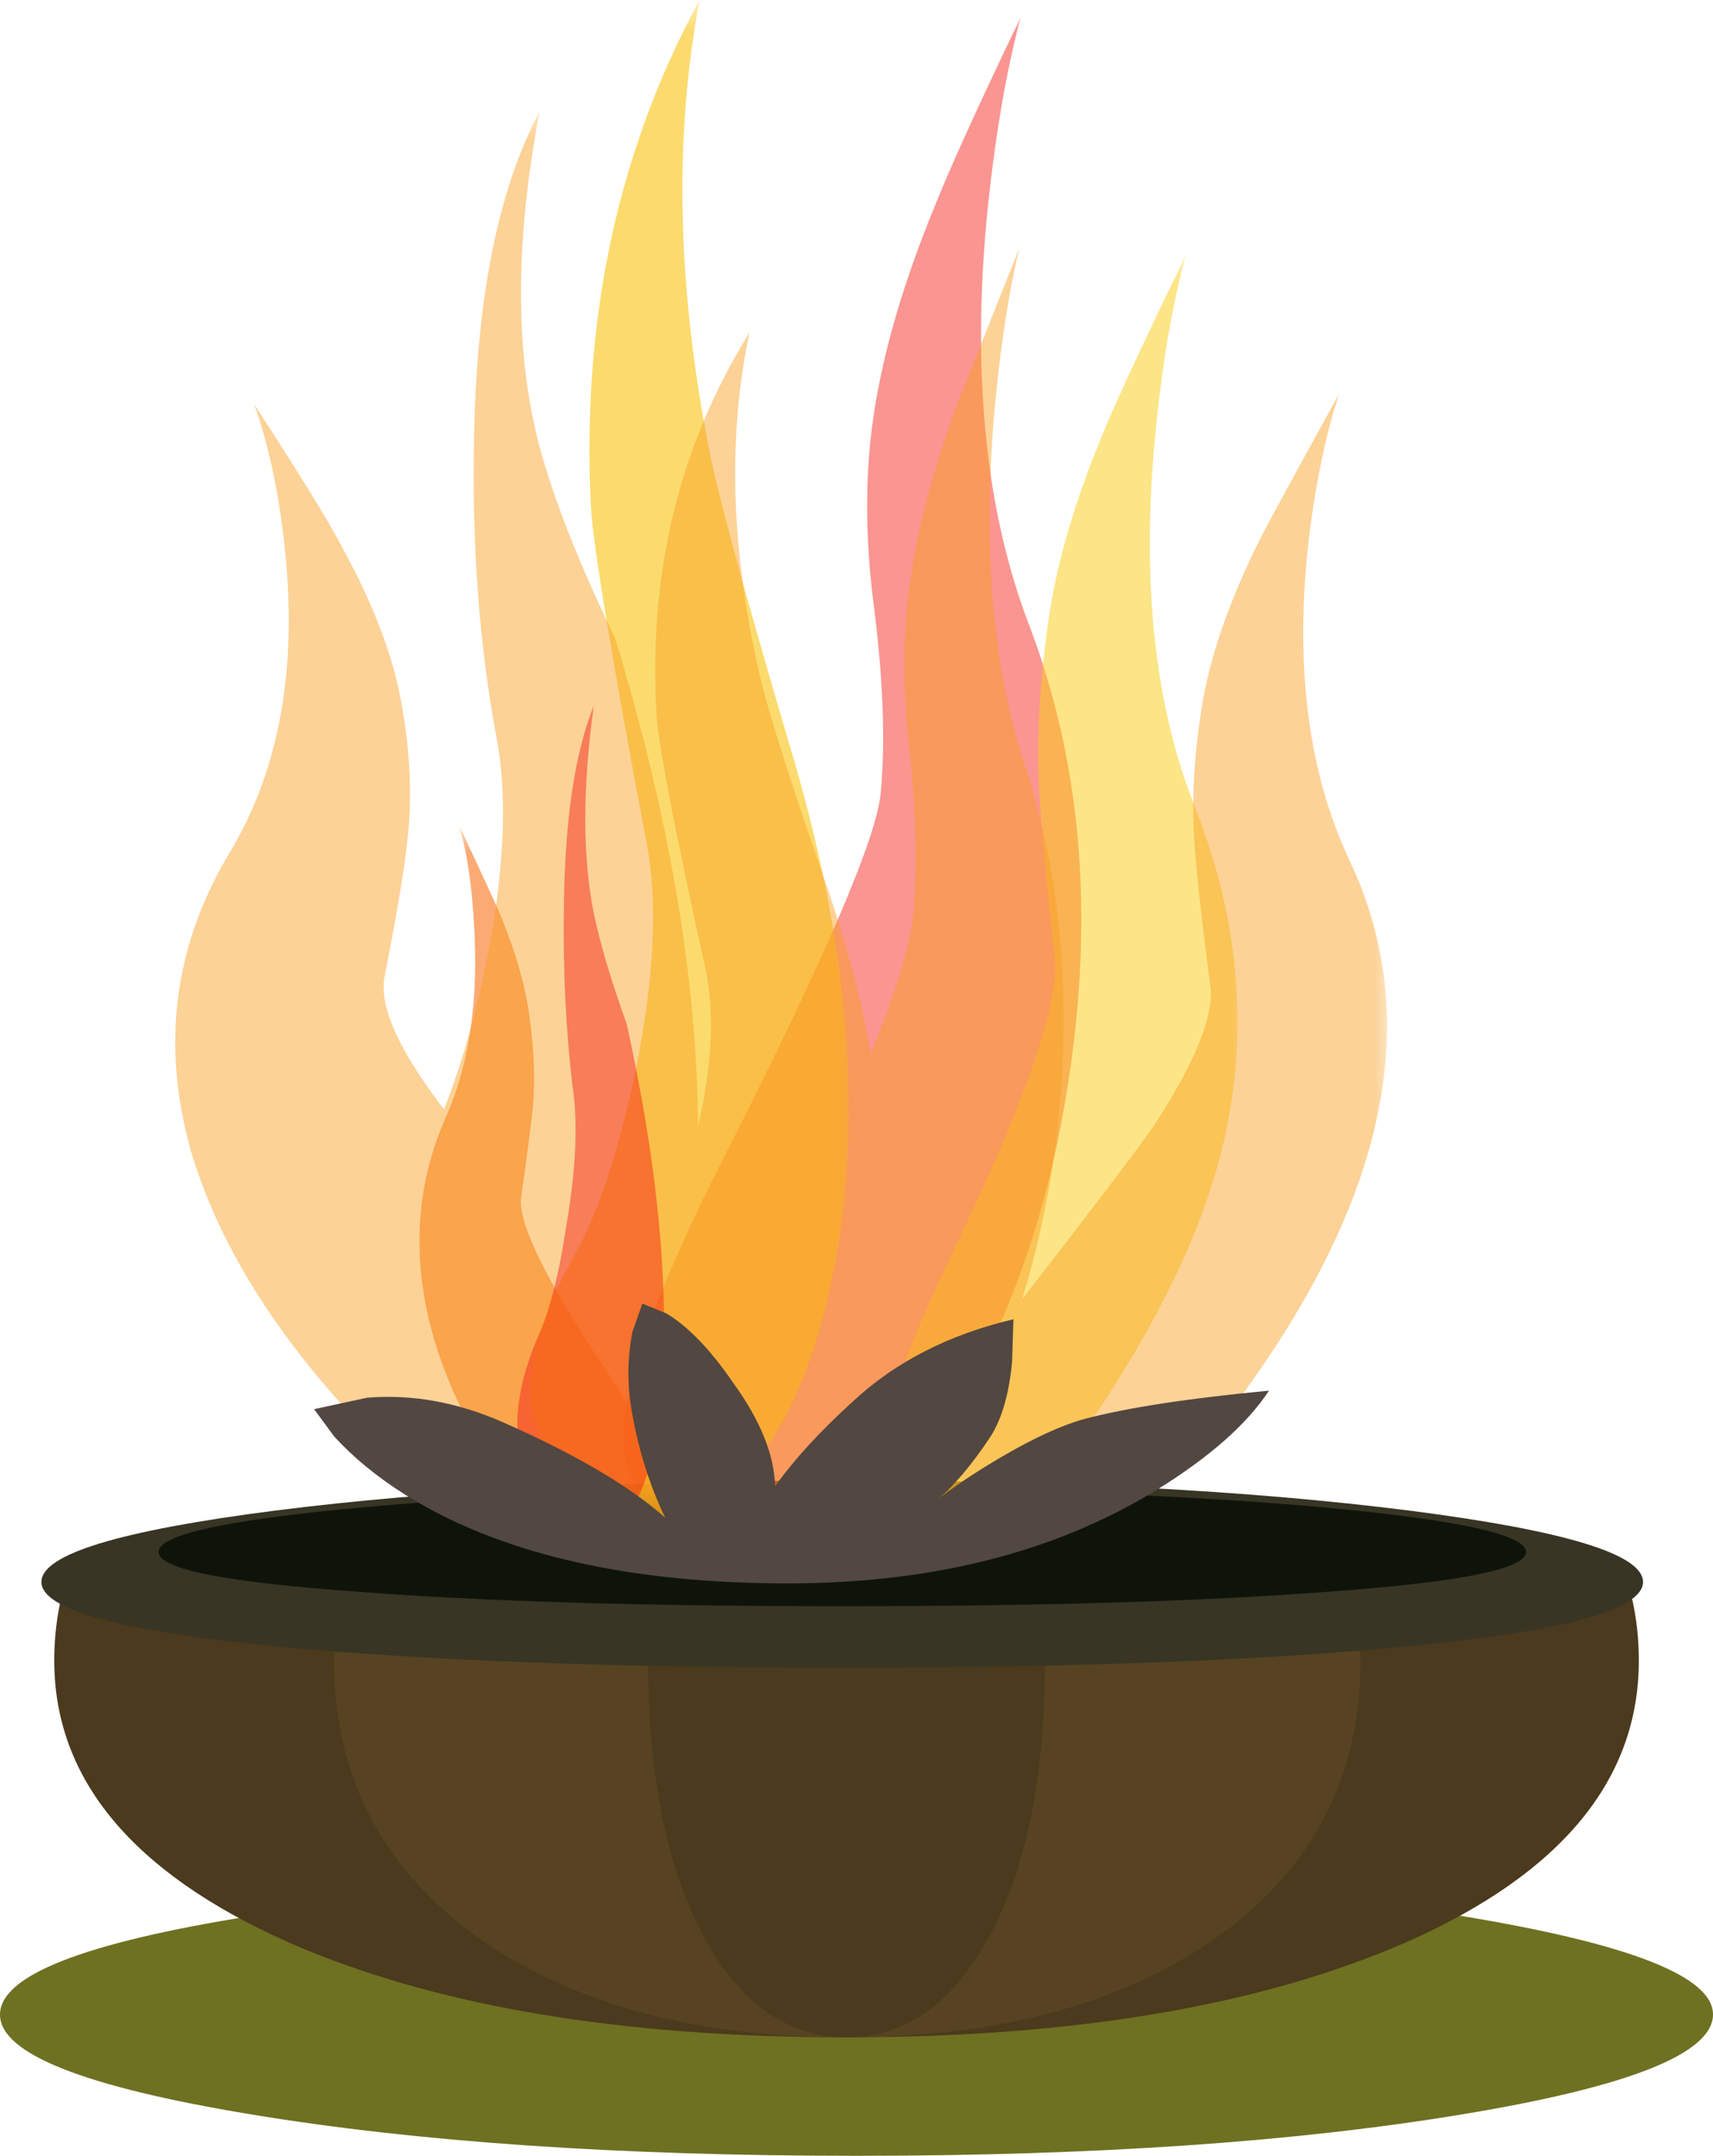
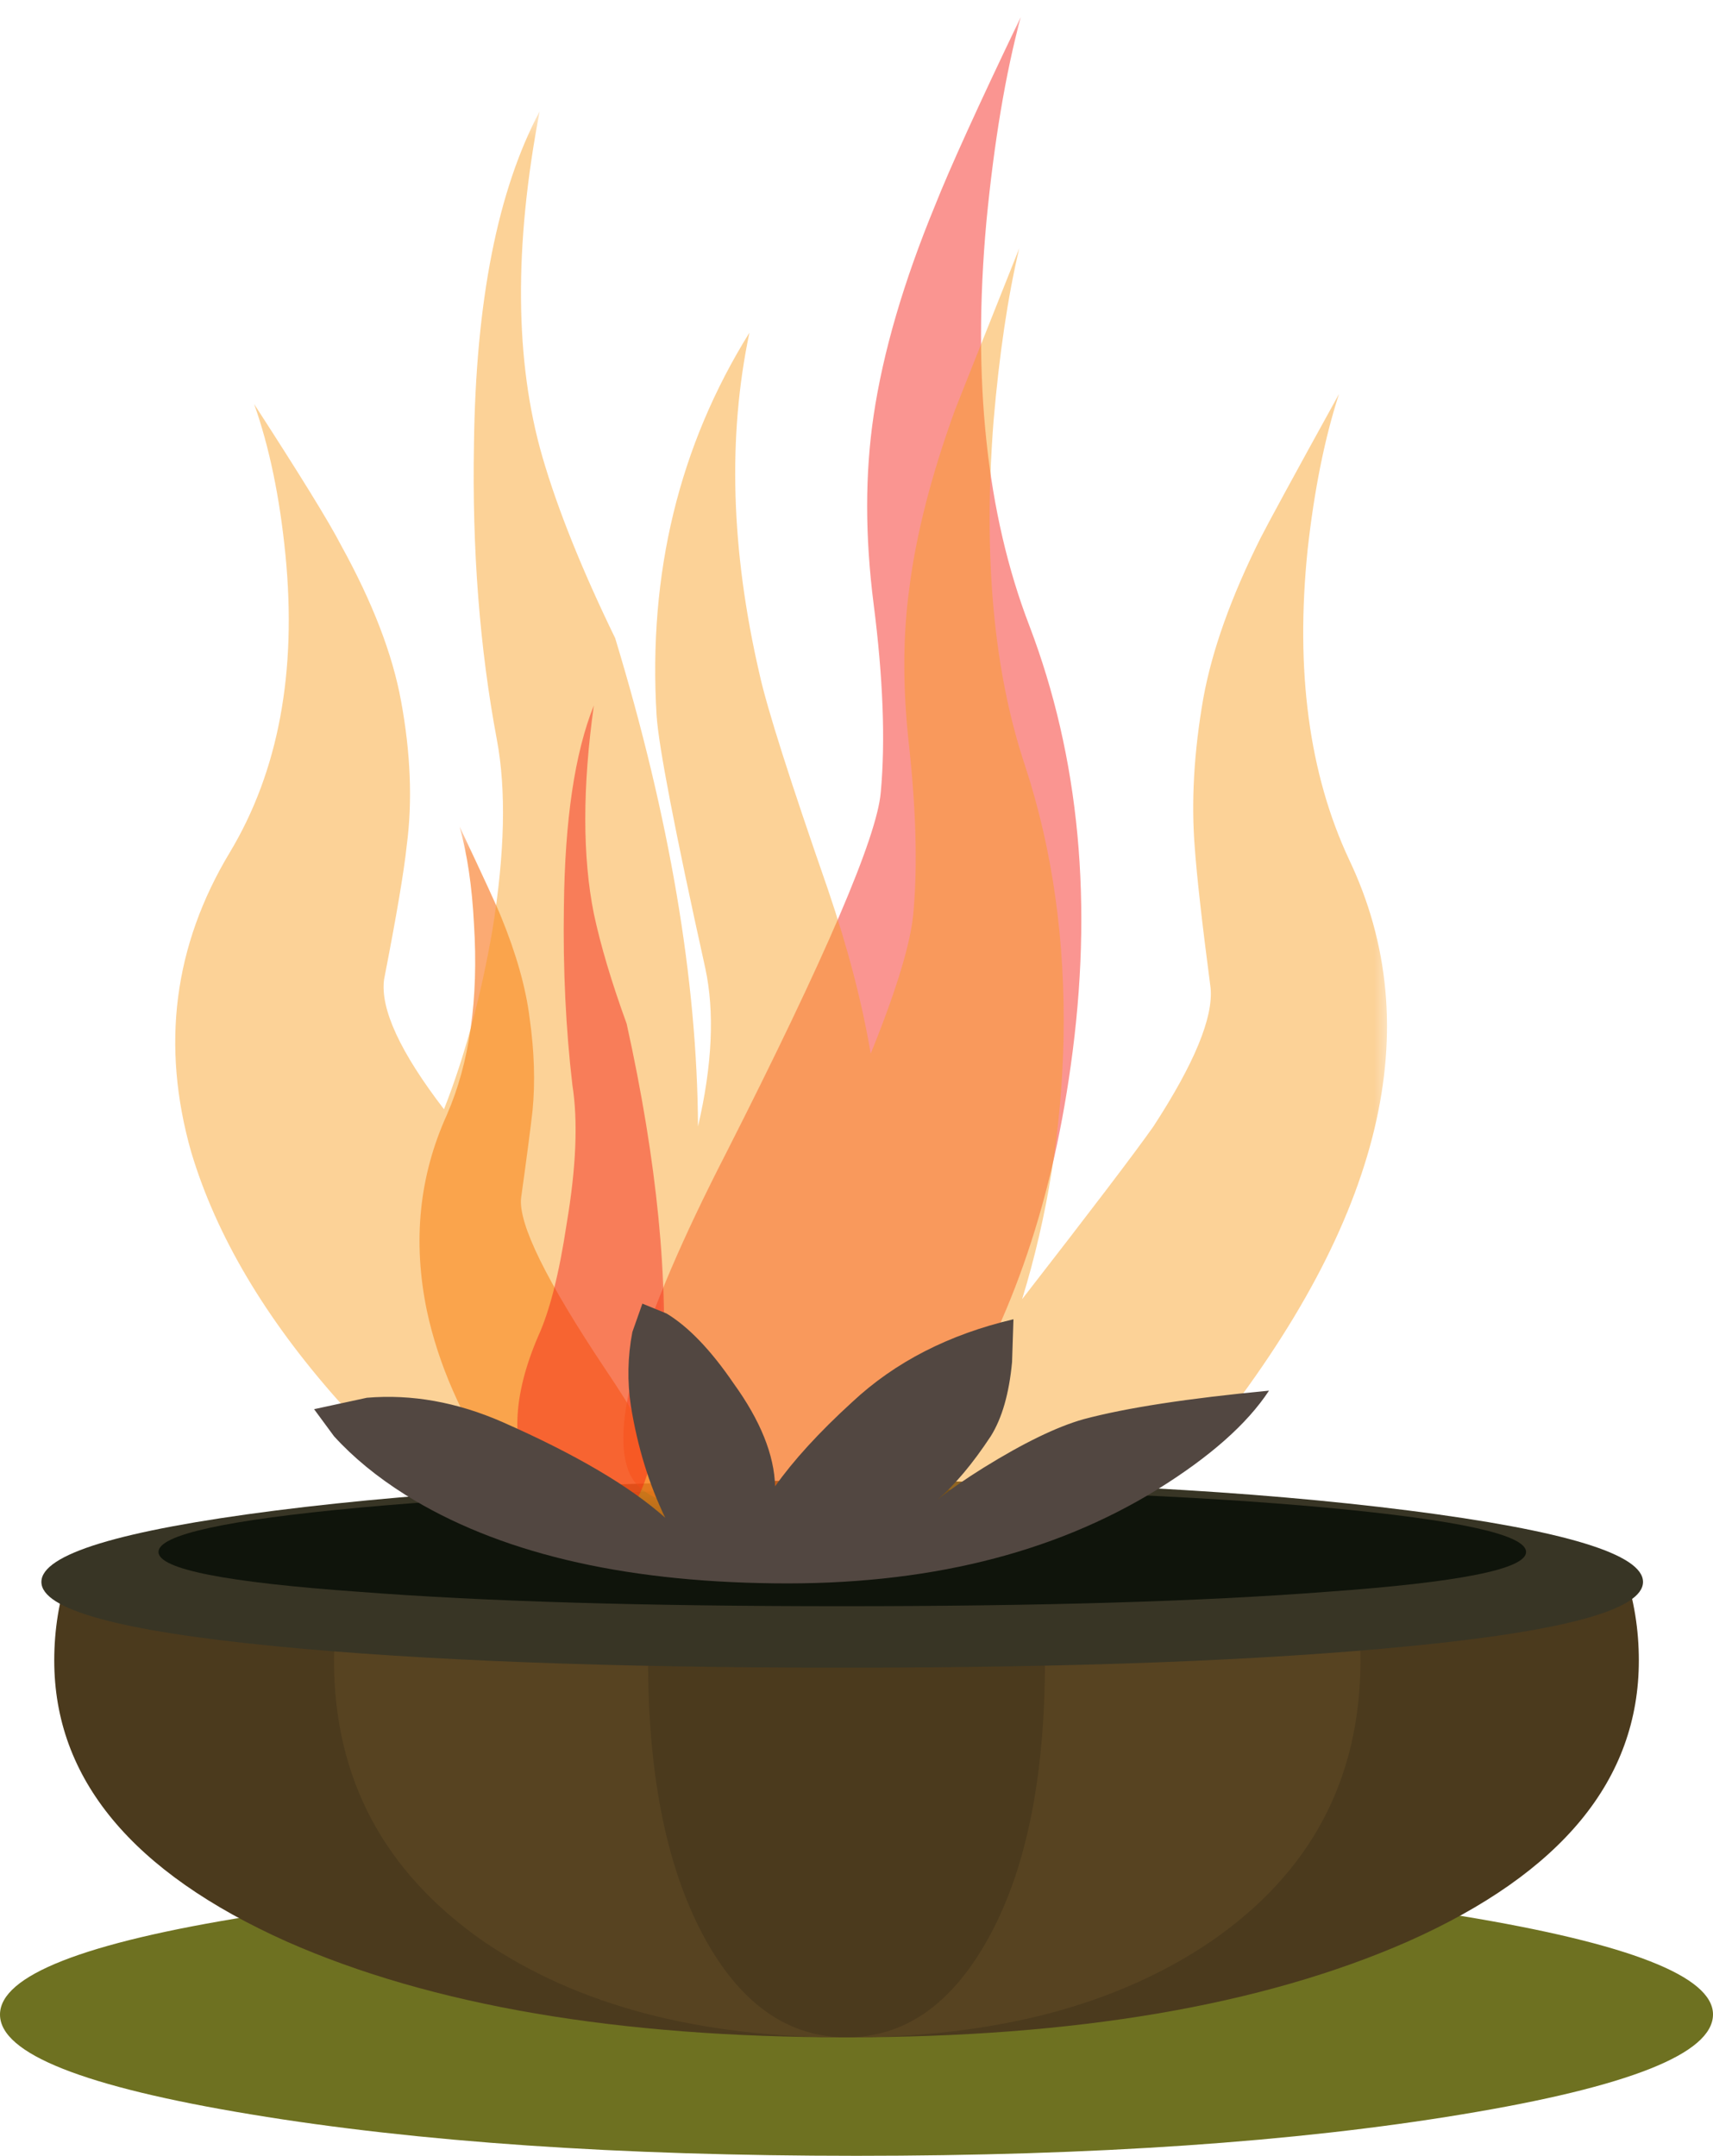
<svg xmlns="http://www.w3.org/2000/svg" xmlns:ns1="http://www.inkscape.org/namespaces/inkscape" id="svg2" xml:space="preserve" viewBox="0 0 60 75.5" version="1.1" ns1:version="0.91 r13725">
  <defs id="defs6">
    <clipPath id="clipPath20">
      <path id="path22" d="m0 16.4h48v-15h-48v15z" ns1:connector-curvature="0" />
    </clipPath>
    <clipPath id="clipPath26">
      <path id="path28" d="m-2.16 16.201c0-2.535 1.133-5.055 3.398-7.563 4.563-4.957 12.563-7.316 24-7.078 10.137 0.238 17.254 2.746 21.364 7.52 2.05 2.398 3.093 4.773 3.117 7.121h-51.879z" ns1:connector-curvature="0" />
    </clipPath>
    <clipPath id="clipPath34">
      <path id="path36" d="m1 3h45v24h-45v-24z" ns1:connector-curvature="0" />
    </clipPath>
    <clipPath id="clipPath60">
      <path id="path62" d="m17 17.4h14v43h-14v-43z" ns1:connector-curvature="0" />
    </clipPath>
    <mask id="mask64">
      <g id="g66">
        <g id="g68" clip-path="url(#clipPath60)">
          <path id="path70" style="fill:#000000;fill-opacity:.461" d="m17 17.4h14v43h-14v-43z" ns1:connector-curvature="0" />
        </g>
      </g>
    </mask>
    <clipPath id="clipPath76">
      <path id="path78" d="m17 17.4h14v43h-14v-43z" ns1:connector-curvature="0" />
    </clipPath>
    <clipPath id="clipPath80">
      <path id="path82" d="m17 18h14v43h-14v-43z" ns1:connector-curvature="0" />
    </clipPath>
    <clipPath id="clipPath104">
      <path id="path106" d="m11 17.4h8v20h-8v-20z" ns1:connector-curvature="0" />
    </clipPath>
    <mask id="mask108">
      <g id="g110">
        <g id="g112" clip-path="url(#clipPath104)">
          <path id="path114" style="fill:#000000;fill-opacity:.621" d="m11 17.4h8v20h-8v-20z" ns1:connector-curvature="0" />
        </g>
      </g>
    </mask>
    <clipPath id="clipPath120">
      <path id="path122" d="m11 17.4h8v20h-8v-20z" ns1:connector-curvature="0" />
    </clipPath>
    <clipPath id="clipPath124">
      <path id="path126" d="m11 18h8v20h-8v-20z" ns1:connector-curvature="0" />
    </clipPath>
    <clipPath id="clipPath148">
-       <path id="path150" d="m24 17.4h11v36h-11v-36z" ns1:connector-curvature="0" />
-     </clipPath>
+       </clipPath>
    <mask id="mask152">
      <g id="g154">
        <g id="g156" clip-path="url(#clipPath148)">
          <path id="path158" style="fill:#000000;fill-opacity:.531" d="m24 17.4h11v36h-11v-36z" ns1:connector-curvature="0" />
        </g>
      </g>
    </mask>
    <clipPath id="clipPath164">
      <path id="path166" d="m24 17.4h11v36h-11v-36z" ns1:connector-curvature="0" />
    </clipPath>
    <clipPath id="clipPath168">
      <path id="path170" d="m24 18h11v36h-11v-36z" ns1:connector-curvature="0" />
    </clipPath>
    <clipPath id="clipPath192">
      <path id="path194" d="m14 17.4h10v43h-10v-43z" ns1:connector-curvature="0" />
    </clipPath>
    <mask id="mask196">
      <g id="g198">
        <g id="g200" clip-path="url(#clipPath192)">
          <path id="path202" style="fill:#000000;fill-opacity:.629" d="m14 17.4h10v43h-10v-43z" ns1:connector-curvature="0" />
        </g>
      </g>
    </mask>
    <clipPath id="clipPath208">
-       <path id="path210" d="m14 17.4h10v43h-10v-43z" ns1:connector-curvature="0" />
+       <path id="path210" d="m14 17.4v43h-10v-43z" ns1:connector-curvature="0" />
    </clipPath>
    <clipPath id="clipPath212">
      <path id="path214" d="m14 18h10v43h-10v-43z" ns1:connector-curvature="0" />
    </clipPath>
    <clipPath id="clipPath236">
      <path id="path238" d="m4 16.4h35v41h-35v-41z" ns1:connector-curvature="0" />
    </clipPath>
    <mask id="mask240">
      <g id="g242">
        <g id="g244" clip-path="url(#clipPath236)">
          <path id="path246" style="fill:#000000;fill-opacity:.461" d="m4 16.4h35v41h-35v-41z" ns1:connector-curvature="0" />
        </g>
      </g>
    </mask>
    <clipPath id="clipPath252">
      <path id="path254" d="m4 16.4h35v41h-35v-41z" ns1:connector-curvature="0" />
    </clipPath>
    <clipPath id="clipPath256">
      <path id="path258" d="m4 17h35v41h-35v-41z" ns1:connector-curvature="0" />
    </clipPath>
    <clipPath id="clipPath280">
      <path id="path282" d="m14 17.4h5v24h-5v-24z" ns1:connector-curvature="0" />
    </clipPath>
    <mask id="mask284">
      <g id="g286">
        <g id="g288" clip-path="url(#clipPath280)">
          <path id="path290" style="fill:#000000;fill-opacity:.461" d="m14 17.4h5v24h-5v-24z" ns1:connector-curvature="0" />
        </g>
      </g>
    </mask>
    <clipPath id="clipPath296">
      <path id="path298" d="m14 17.4h5v24h-5v-24z" ns1:connector-curvature="0" />
    </clipPath>
    <clipPath id="clipPath300">
      <path id="path302" d="m14 18h5v24h-5v-24z" ns1:connector-curvature="0" />
    </clipPath>
  </defs>
  <g id="g10" transform="matrix(1.25 0 0 -1.25 0 75.5)">
    <g id="g12">
      <path id="path14" style="fill-rule:evenodd;fill:#6e7121" d="m24 7.88c6.613 0 12.266-0.386 16.961-1.16 4.691-0.773 7.039-1.691 7.039-2.757 0-1.094-2.348-2.028-7.039-2.801-4.668-0.774-10.32-1.16-16.961-1.16s-12.293 0.386-16.961 1.16c-4.691 0.773-7.039 1.703-7.039 2.797 0 1.093 2.348 2.015 7.039 2.761 4.668 0.774 10.32 1.16 16.961 1.16z" ns1:connector-curvature="0" />
    </g>
    <g id="g16">
      <g id="g18" clip-path="url(#clipPath20)">
        <g id="g24" clip-path="url(#clipPath26)">
          <g id="g30" transform="translate(0 -0.6)">
            <g id="g38">
              <g id="g40" clip-path="url(#clipPath34)">
                <g id="g42">
                  <path id="path44" style="fill-rule:evenodd;fill:#4b3a1d" d="m45.922 14.48c0-3.335-2.16-5.96-6.481-7.878-4.082-1.79-9.32-2.68-15.722-2.68-6.399 0-11.625 0.89-15.68 2.68-4.344 1.945-6.519 4.57-6.519 7.878 0 3.465 2.175 6.415 6.519 8.84 4.32 2.453 9.547 3.68 15.68 3.68 6.136 0 11.375-1.227 15.722-3.68 4.321-2.425 6.481-5.375 6.481-8.84z" ns1:connector-curvature="0" />
                  <path id="path46" style="fill-rule:evenodd;fill:#574321" d="m38.121 14.48c0-3.335-1.402-5.96-4.199-7.878-2.641-1.79-6.043-2.68-10.203-2.68-4.133 0-7.52 0.89-10.16 2.68-2.797 1.945-4.2 4.57-4.2 7.878 0 3.465 1.403 6.415 4.2 8.84 2.8 2.453 6.187 3.68 10.16 3.68 3.976 0 7.375-1.227 10.203-3.68 2.797-2.425 4.199-5.375 4.199-8.84z" ns1:connector-curvature="0" />
                  <path id="path48" style="fill-rule:evenodd;fill:#4b3a1d" d="m29.281 14.48c0-3.335-0.547-5.96-1.64-7.878-1.016-1.79-2.321-2.68-3.922-2.68-1.598 0-2.907 0.89-3.918 2.68-1.094 1.945-1.641 4.57-1.641 7.878 0 3.442 0.547 6.387 1.641 8.84s2.398 3.68 3.918 3.68c1.547 0 2.855-1.227 3.922-3.68 1.093-2.425 1.64-5.375 1.64-8.84z" ns1:connector-curvature="0" />
                </g>
              </g>
            </g>
          </g>
        </g>
      </g>
    </g>
    <g id="g50">
      <path id="path52" style="fill-rule:evenodd;fill:#383525" d="m23.602 18.92c6.183 0 11.476-0.282 15.878-0.84 4.375-0.559 6.559-1.227 6.559-2 0-0.774-2.184-1.375-6.559-1.801-4.054-0.399-9.347-0.602-15.878-0.602-6.508 0-11.801 0.203-15.883 0.602-4.371 0.426-6.559 1.027-6.559 1.801 0 0.773 2.188 1.441 6.559 2 4.402 0.558 9.695 0.84 15.883 0.84z" ns1:connector-curvature="0" />
      <path id="path54" style="fill-rule:evenodd;fill:#0f140b" d="m23.602 18.681c5.277 0 9.796-0.176 13.558-0.519 3.735-0.348 5.602-0.762 5.602-1.242 0-0.481-1.867-0.852-5.602-1.118-3.492-0.269-8.015-0.402-13.558-0.402-5.547 0-10.055 0.133-13.524 0.402-3.758 0.266-5.637 0.637-5.637 1.118 0 0.48 1.879 0.894 5.637 1.242 3.734 0.343 8.242 0.519 13.524 0.519z" ns1:connector-curvature="0" />
      <g id="g56">
        <g id="g72" mask="url(#mask64)">
          <g id="g84">
            <g id="g86" clip-path="url(#clipPath76)">
              <g id="g88" transform="translate(0 -0.6)">
                <g id="g92">
                  <g id="g94" clip-path="url(#clipPath80)">
                    <g id="g96">
                      <path id="path98" style="fill-rule:evenodd;fill:#f41a12" d="m20.359 28.719c2.774 5.469 4.215 8.828 4.321 10.082 0.132 1.437 0.066 3.199-0.2 5.277-0.242 1.895-0.242 3.656 0 5.281 0.266 1.786 0.84 3.746 1.719 5.879 0.403 1.016 1.199 2.774 2.403 5.282-0.43-1.602-0.747-3.508-0.961-5.719-0.403-4.426 0-8.199 1.199-11.321 1.414-3.707 1.801-7.828 1.16-12.359-0.559-4-1.762-7.402-3.602-10.203-0.878-1.359-2.492-2.106-4.839-2.238-2.184-0.106-3.481 0.215-3.879 0.961-0.668 1.277 0.226 4.304 2.679 9.078z" ns1:connector-curvature="0" />
                    </g>
                  </g>
                </g>
              </g>
            </g>
          </g>
        </g>
      </g>
      <g id="g100">
        <g id="g116" mask="url(#mask108)">
          <g id="g128">
            <g id="g130" clip-path="url(#clipPath120)">
              <g id="g132" transform="translate(0 -0.6)">
                <g id="g136">
                  <g id="g138" clip-path="url(#clipPath124)">
                    <g id="g140">
                      <path id="path142" style="fill-rule:evenodd;fill:#f8761d" d="m14.922 29.879c-0.055-0.481-0.16-1.293-0.32-2.438-0.082-0.722 0.703-2.32 2.359-4.8 1.547-2.293 2.144-3.719 1.801-4.282-0.215-0.347-0.934-0.359-2.16-0.039-1.336 0.321-2.227 0.813-2.68 1.481-0.988 1.492-1.641 2.984-1.961 4.48-0.402 1.946-0.215 3.774 0.559 5.481 0.64 1.465 0.894 3.25 0.761 5.359-0.054 1.039-0.187 1.945-0.402 2.719 0.668-1.414 1.055-2.254 1.16-2.52 0.426-1.039 0.695-1.988 0.801-2.84 0.133-0.933 0.16-1.8 0.082-2.601z" ns1:connector-curvature="0" />
                    </g>
                  </g>
                </g>
              </g>
            </g>
          </g>
        </g>
      </g>
      <g id="g144">
        <g id="g160" mask="url(#mask152)">
          <g id="g172">
            <g id="g174" clip-path="url(#clipPath164)">
              <g id="g176" transform="translate(0 -0.6)">
                <g id="g180">
                  <g id="g182" clip-path="url(#clipPath168)">
                    <g id="g184">
                      <path id="path186" style="fill-rule:evenodd;fill:#facd1d" d="m32.359 48.68c-0.371-4.028 0-7.453 1.121-10.282 1.282-3.25 1.532-6.449 0.758-9.597-0.558-2.293-1.785-4.84-3.679-7.641-0.852-1.305-1.957-2.226-3.321-2.762-1.277-0.531-2.093-0.492-2.437 0.122-0.586 1.093 0.039 3.546 1.879 7.359 2.027 4.187 2.988 6.933 2.879 8.242-0.239 2.184-0.387 3.746-0.438 4.68-0.082 1.519 0.012 3.172 0.277 4.961 0.243 1.597 0.774 3.371 1.602 5.32 0.32 0.773 1.066 2.371 2.238 4.797-0.398-1.438-0.691-3.172-0.879-5.199z" ns1:connector-curvature="0" />
                    </g>
                  </g>
                </g>
              </g>
            </g>
          </g>
        </g>
      </g>
      <g id="g188">
        <g id="g204" mask="url(#mask196)">
          <g id="g216">
            <g id="g218" clip-path="url(#clipPath208)">
              <g id="g220" transform="translate(0 -0.6)">
                <g id="g224">
                  <g id="g226" clip-path="url(#clipPath212)">
                    <g id="g228">
                      <path id="path230" style="fill-rule:evenodd;fill:#f9c61a" d="m16.039 25.719c0.695 1.203 1.281 2.949 1.762 5.242 0.531 2.613 0.64 4.746 0.32 6.398-0.988 5.254-1.508 8.403-1.562 9.442-0.266 5.226 0.746 9.961 3.043 14.199-0.723-3.84-0.629-8.055 0.277-12.641 0.242-1.226 0.976-3.918 2.199-8.078 1.707-5.601 2.137-10.562 1.281-14.883-0.746-3.757-2.148-6.039-4.199-6.839-0.906-0.321-1.961 0.027-3.16 1.043-1.52 1.332-1.508 3.371 0.039 6.117z" ns1:connector-curvature="0" />
                    </g>
                  </g>
                </g>
              </g>
            </g>
          </g>
        </g>
      </g>
      <g id="g232">
        <g id="g248" mask="url(#mask240)">
          <g id="g260">
            <g id="g262" clip-path="url(#clipPath252)">
              <g id="g264" transform="translate(0 -0.6)">
                <g id="g268">
                  <g id="g270" clip-path="url(#clipPath256)">
                    <g id="g272">
                      <path id="path274" style="fill-rule:evenodd;fill:#f99d1e" d="m35.32 45.922c0.188 0.371 0.918 1.719 2.2 4.039-0.399-1.227-0.692-2.68-0.879-4.359-0.348-3.387 0.039-6.282 1.16-8.68 2.238-4.695 0.945-10.082-3.879-16.16-0.883-1.094-2.242-1.922-4.082-2.481-1.707-0.535-3.586-0.789-5.641-0.761-4.64 0.054-8.121 0.496-10.437 1.32-1.657 0.586-3.094 1.574-4.321 2.961-2.027 2.293-3.386 4.597-4.082 6.918-0.851 2.988-0.492 5.789 1.082 8.402 1.36 2.266 1.879 5.039 1.559 8.32-0.16 1.625-0.453 3.039-0.879 4.239 1.277-1.973 2.094-3.293 2.438-3.961 0.882-1.598 1.441-3.051 1.679-4.36 0.27-1.464 0.321-2.812 0.16-4.039-0.078-0.746-0.293-2-0.636-3.761-0.11-0.825 0.453-2.039 1.679-3.637 0.586 1.492 1.039 3.172 1.36 5.039 0.344 2.133 0.387 3.906 0.121 5.32-0.481 2.559-0.695 5.321-0.641 8.278 0.051 4 0.664 7.109 1.84 9.32-0.723-3.785-0.695-7.012 0.078-9.68 0.426-1.465 1.106-3.16 2.039-5.078 1.524-5.016 2.297-9.574 2.321-13.68 0.402 1.731 0.468 3.211 0.203 4.438-0.856 3.867-1.309 6.226-1.364 7.082-0.238 3.973 0.629 7.547 2.602 10.719-0.613-2.907-0.52-6.094 0.281-9.559 0.211-0.961 0.852-2.973 1.918-6.039 0.563-1.656 0.961-3.187 1.199-4.602 0.747 1.84 1.149 3.188 1.204 4.04 0.105 1.253 0.066 2.761-0.122 4.519-0.187 1.629-0.187 3.121 0 4.481 0.188 1.496 0.614 3.16 1.282 5 0.05 0.132 0.652 1.64 1.797 4.519-0.321-1.359-0.559-2.973-0.719-4.84-0.293-3.785 0-7 0.879-9.64 0.773-2.348 1.136-4.907 1.082-7.68-0.055-2.504-0.442-4.934-1.16-7.277 1.945 2.503 3.171 4.117 3.679 4.839 1.145 1.758 1.68 3.051 1.602 3.879-0.242 1.84-0.387 3.149-0.442 3.918-0.105 1.282-0.027 2.684 0.239 4.203 0.242 1.332 0.773 2.825 1.601 4.481z" ns1:connector-curvature="0" />
                    </g>
                  </g>
                </g>
              </g>
            </g>
          </g>
        </g>
      </g>
      <g id="g276">
        <g id="g292" mask="url(#mask284)">
          <g id="g304">
            <g id="g306" clip-path="url(#clipPath296)">
              <g id="g308" transform="translate(0 -0.6)">
                <g id="g312">
                  <g id="g314" clip-path="url(#clipPath300)">
                    <g id="g316">
                      <path id="path318" style="fill-rule:evenodd;fill:#f41a12" d="m16.641 35.398c0.187-0.878 0.492-1.906 0.918-3.078 0.855-3.867 1.187-7.242 1-10.121-0.239-3.066-1.024-4.414-2.36-4.039-0.48 0.133-0.906 0.547-1.277 1.238-0.617 1.094-0.563 2.481 0.156 4.161 0.32 0.695 0.59 1.75 0.801 3.16 0.266 1.574 0.32 2.867 0.16 3.883-0.184 1.57-0.266 3.238-0.238 5 0.027 2.425 0.304 4.304 0.84 5.636-0.321-2.293-0.321-4.238 0-5.84z" ns1:connector-curvature="0" />
                    </g>
                  </g>
                </g>
              </g>
            </g>
          </g>
        </g>
      </g>
      <path id="path320" style="fill-rule:evenodd;fill:#524741" d="m28.359 22.24c-0.082-0.879-0.281-1.574-0.597-2.078-0.516-0.782-1.016-1.375-1.5-1.782 0.367 0.29 0.8 0.59 1.297 0.899 1.121 0.695 2.054 1.148 2.8 1.359 1.2 0.321 2.934 0.586 5.2 0.801-0.614-0.934-1.653-1.851-3.118-2.762-2.933-1.812-6.519-2.691-10.761-2.636-4.321 0.05-7.758 0.879-10.321 2.48-0.8 0.504-1.464 1.051-2 1.641l-0.558 0.758 1.48 0.32c1.254 0.105 2.52-0.121 3.797-0.68 2.055-0.906 3.574-1.801 4.563-2.683-0.453 0.933-0.774 1.976-0.961 3.121-0.106 0.695-0.094 1.386 0.039 2.082l0.281 0.797 0.68-0.278c0.613-0.371 1.242-1.027 1.879-1.961 0.75-1.039 1.136-2 1.16-2.879 0.508 0.719 1.226 1.508 2.16 2.36 1.199 1.121 2.707 1.894 4.519 2.32l-0.039-1.199z" ns1:connector-curvature="0" />
    </g>
  </g>
</svg>